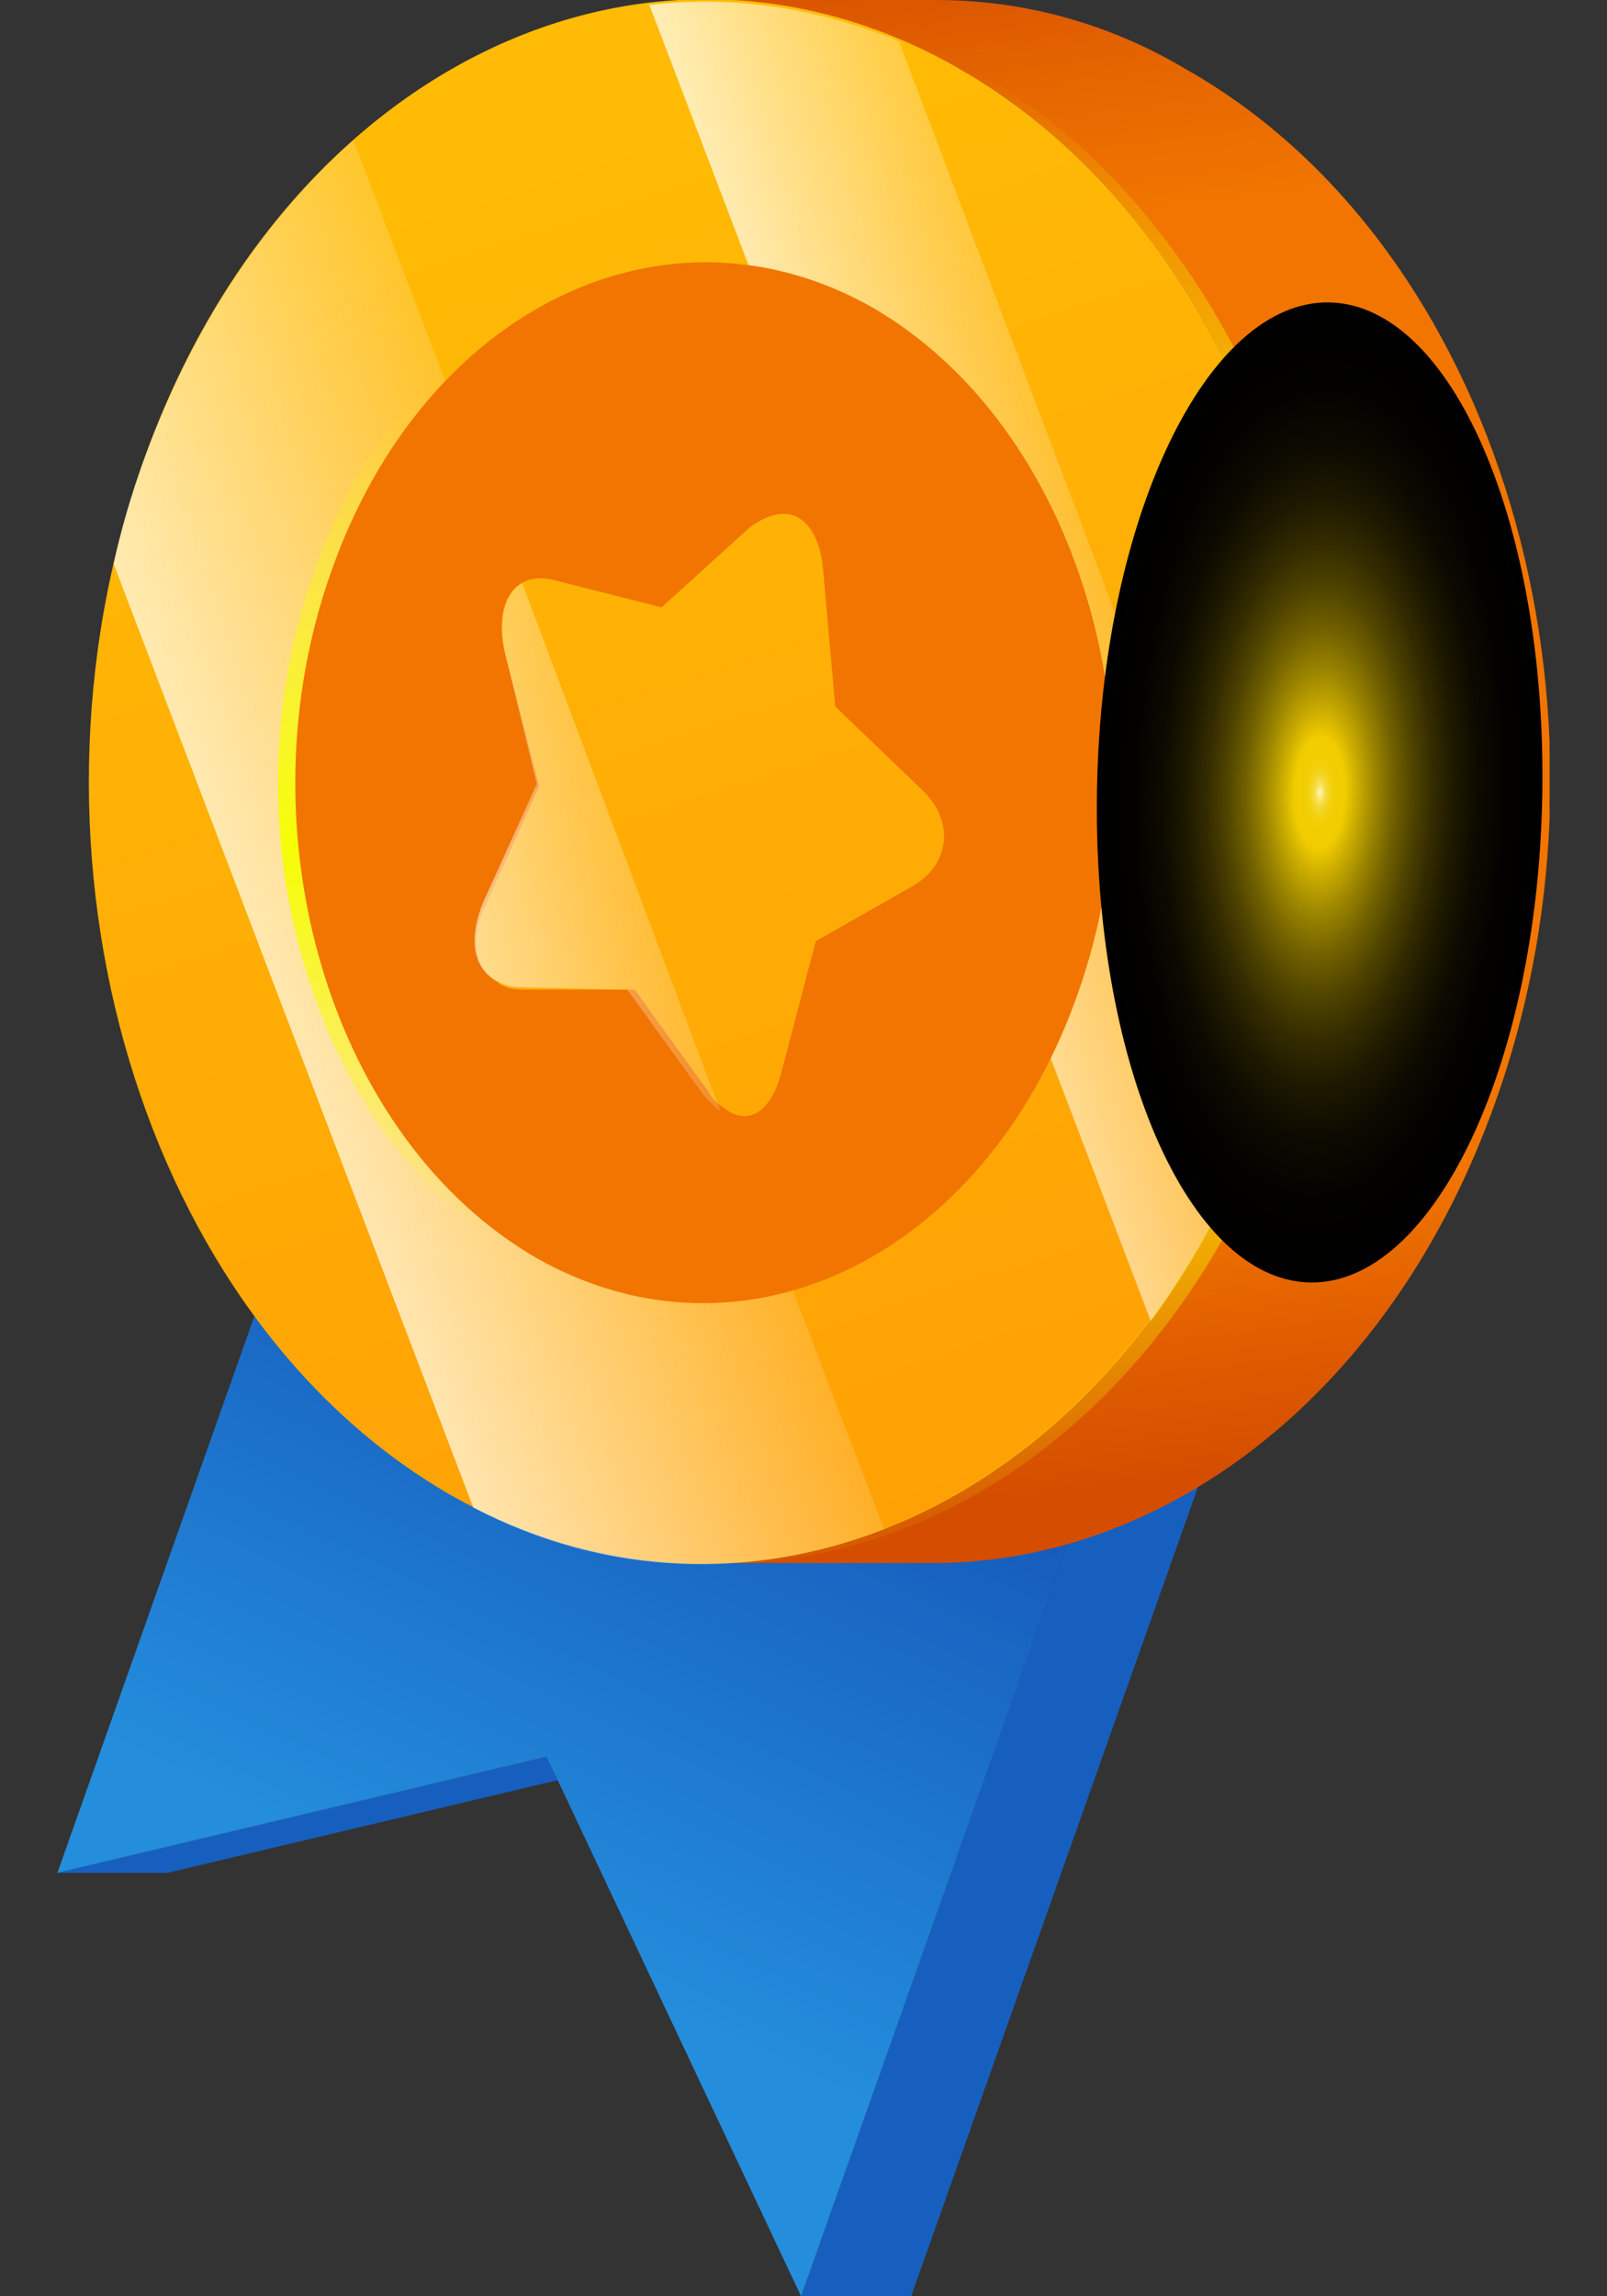
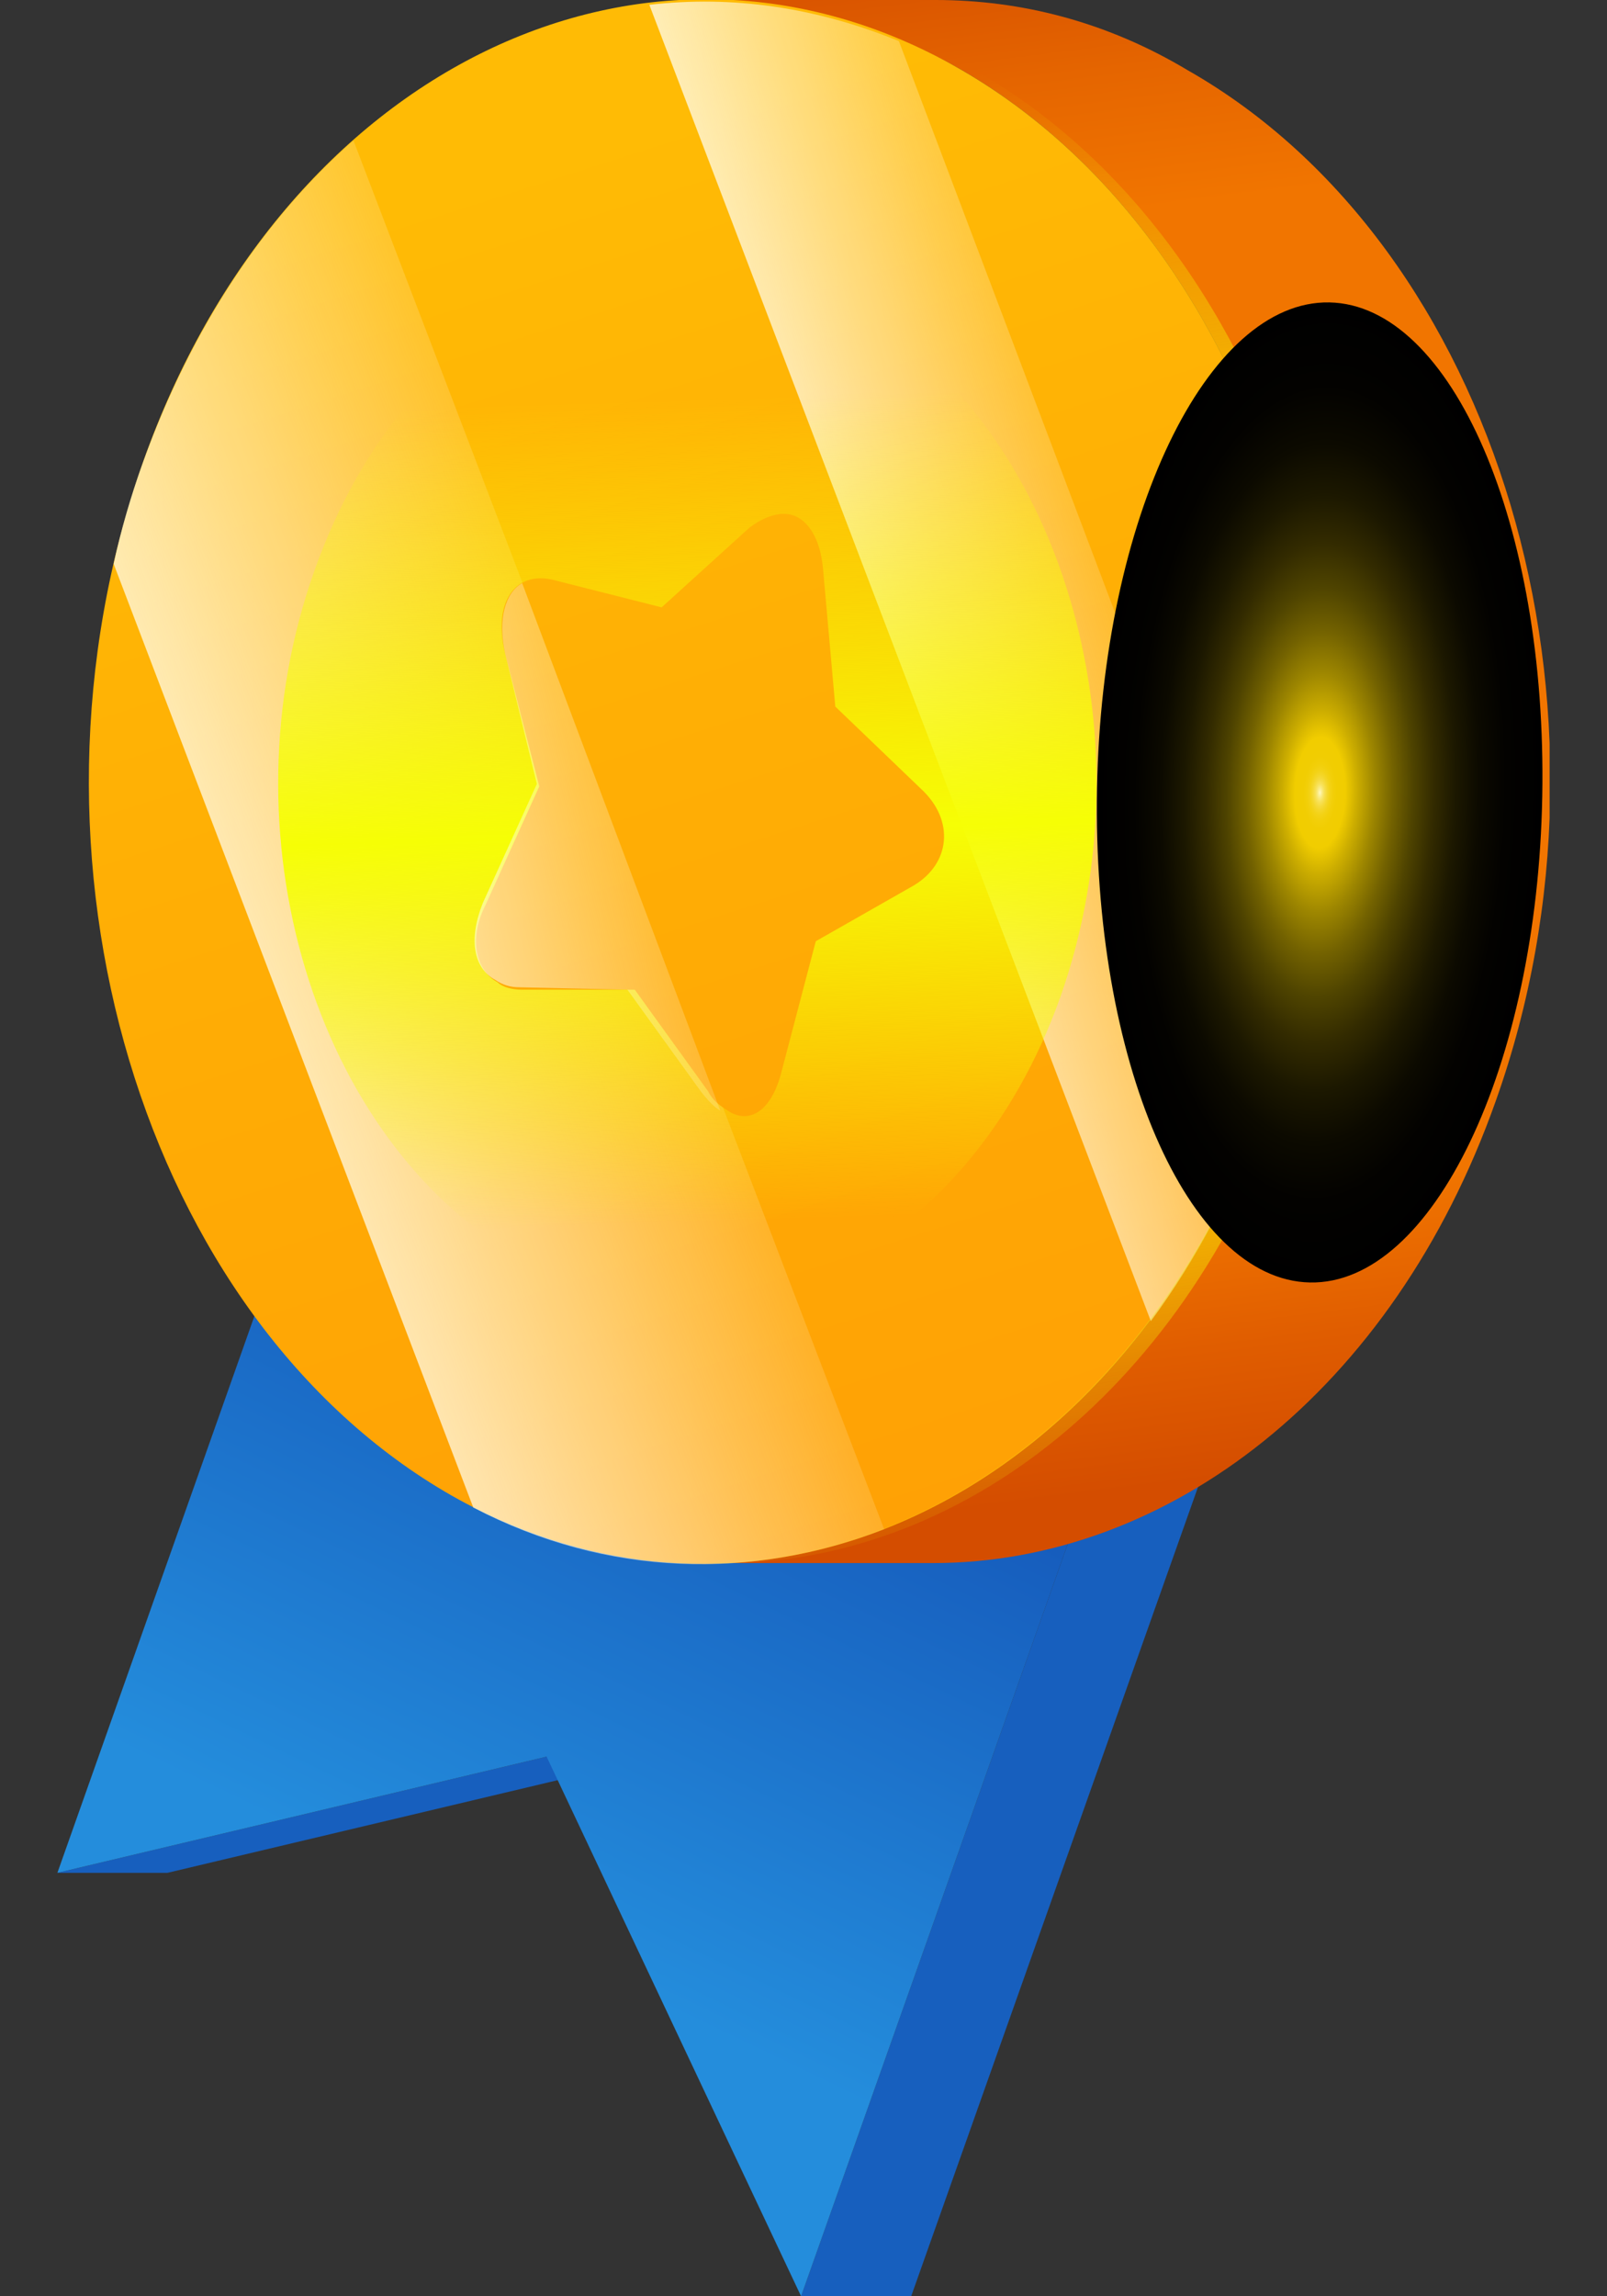
<svg xmlns="http://www.w3.org/2000/svg" width="14" height="20" viewBox="0 0 14 20" fill="none">
  <rect x="0" y="0" width="14" height="20" fill="#333333" stroke="none" />
  <g clip-path="url(#clip0_81_413)">
-     <path d="M4.762 15.3H5.721L1.459 16.312H0.5L4.762 15.3Z" fill="#175FBE" />
+     <path d="M4.762 15.3H5.721L1.459 16.312H0.5L4.762 15.3" fill="#175FBE" />
    <path d="M10.857 9.062H11.816L7.938 20H6.979L10.857 9.062Z" fill="#175FBE" />
    <path d="M4.379 5.353H5.338L11.816 9.062H10.857L4.379 5.353Z" fill="#9E9E9E" />
    <path d="M10.857 9.062L6.979 20L4.762 15.3L0.5 16.312L4.379 5.353L10.857 9.062Z" fill="url(#paint0_linear_81_413)" />
    <path d="M10.346 0.611C9.643 0.19 8.897 0 8.151 0H6.148C6.872 0 7.618 0.19 8.343 0.59C11.049 2.129 12.243 6.154 11.028 9.589C10.133 12.118 8.172 13.614 6.126 13.614H8.13C10.175 13.614 12.136 12.118 13.031 9.589C14.246 6.175 13.053 2.15 10.346 0.611Z" fill="url(#paint1_linear_81_413)" />
    <path d="M8.343 0.59C11.049 2.128 12.243 6.154 11.028 9.589C9.813 13.024 6.638 14.563 3.931 13.024C1.246 11.486 0.031 7.46 1.246 4.025C2.461 0.59 5.636 -0.948 8.343 0.59Z" fill="url(#paint2_linear_81_413)" />
    <path d="M7.831 0.358C7.107 0.063 6.382 -0.042 5.657 0.042L10.026 11.507C10.431 10.959 10.751 10.348 11.007 9.631C11.07 9.463 11.113 9.294 11.156 9.147L7.831 0.358Z" fill="url(#paint3_linear_81_413)" />
    <path d="M0.99 4.911L4.123 13.13C5.295 13.741 6.552 13.762 7.703 13.32L3.079 1.223C2.311 1.897 1.672 2.845 1.246 4.026C1.139 4.321 1.054 4.616 0.99 4.911Z" fill="url(#paint4_linear_81_413)" />
    <path d="M8.492 0.611C7.767 0.19 7 0 6.254 0C6.957 0.021 7.661 0.211 8.343 0.59C11.049 2.129 12.243 6.154 11.028 9.589C10.133 12.097 8.193 13.593 6.169 13.614C8.257 13.678 10.282 12.181 11.198 9.589C12.392 6.175 11.198 2.15 8.492 0.611Z" fill="url(#paint5_linear_81_413)" />
    <path d="M7.448 2.676C9.238 3.709 10.048 6.386 9.238 8.683C8.428 10.959 6.318 11.97 4.528 10.959C2.738 9.926 1.928 7.25 2.738 4.974C3.548 2.676 5.657 1.665 7.448 2.676Z" fill="url(#paint6_linear_81_413)" />
-     <path d="M7.597 2.676C9.387 3.709 10.197 6.386 9.387 8.662C8.577 10.959 6.467 11.97 4.677 10.959C2.887 9.926 2.077 7.25 2.887 4.974C3.697 2.676 5.807 1.665 7.597 2.676Z" fill="#F17500" />
    <path d="M6.957 4.51C7.064 4.573 7.149 4.721 7.17 4.953L7.277 6.154L8.023 6.87C8.321 7.144 8.279 7.524 7.959 7.713L7.107 8.198L6.808 9.336C6.723 9.673 6.531 9.8 6.339 9.673C6.275 9.631 6.211 9.589 6.169 9.505L5.53 8.62H4.549C4.464 8.62 4.379 8.599 4.336 8.556C4.144 8.451 4.08 8.177 4.23 7.882L4.698 6.849L4.4 5.69C4.293 5.248 4.485 4.953 4.848 5.058L5.764 5.29L6.531 4.594C6.702 4.468 6.851 4.447 6.957 4.51Z" fill="url(#paint7_linear_81_413)" />
    <path d="M4.549 5.079C4.4 5.163 4.336 5.395 4.4 5.69L4.677 6.828L4.208 7.861C4.08 8.177 4.123 8.43 4.315 8.535C4.379 8.578 4.443 8.599 4.528 8.599L5.466 8.62L6.105 9.505C6.169 9.589 6.233 9.652 6.275 9.673L4.549 5.079Z" fill="url(#paint8_linear_81_413)" />
    <g style="mix-blend-mode:screen">
      <path d="M11.412 11.17C10.346 11.149 9.515 9.231 9.557 6.87C9.6 4.51 10.516 2.613 11.582 2.634C12.648 2.656 13.479 4.573 13.436 6.934C13.393 9.294 12.477 11.191 11.412 11.17Z" fill="url(#paint9_radial_81_413)" />
    </g>
  </g>
  <defs>
    <linearGradient id="paint0_linear_81_413" x1="3.78" y1="16.535" x2="6.356" y2="11.186" gradientUnits="userSpaceOnUse">
      <stop stop-color="#248DDC" />
      <stop offset="1" stop-color="#1455B8" />
    </linearGradient>
    <linearGradient id="paint1_linear_81_413" x1="8.444" y1="-0.663" x2="10.165" y2="12.935" gradientUnits="userSpaceOnUse">
      <stop stop-color="#D44D00" />
      <stop offset="0.103" stop-color="#E56500" />
      <stop offset="0.194" stop-color="#F17500" />
      <stop offset="0.823" stop-color="#F17500" />
      <stop offset="0.917" stop-color="#E05D00" />
      <stop offset="1" stop-color="#D44D00" />
    </linearGradient>
    <linearGradient id="paint2_linear_81_413" x1="4.392" y1="1.486" x2="8.465" y2="14.21" gradientUnits="userSpaceOnUse">
      <stop stop-color="#FFBB05" />
      <stop offset="0.367" stop-color="#FFAF05" />
      <stop offset="1" stop-color="#FF9F05" />
    </linearGradient>
    <linearGradient id="paint3_linear_81_413" x1="6.542" y1="6.154" x2="10.371" y2="4.971" gradientUnits="userSpaceOnUse">
      <stop stop-color="#FFFDEE" />
      <stop offset="1" stop-color="#FFFDEE" stop-opacity="0" />
    </linearGradient>
    <linearGradient id="paint4_linear_81_413" x1="0.871" y1="8.924" x2="6.256" y2="6.918" gradientUnits="userSpaceOnUse">
      <stop stop-color="#FFFDEE" />
      <stop offset="1" stop-color="#FFFDEE" stop-opacity="0" />
    </linearGradient>
    <linearGradient id="paint5_linear_81_413" x1="7.436" y1="0.807" x2="9.469" y2="13.617" gradientUnits="userSpaceOnUse">
      <stop stop-color="#F6FE05" stop-opacity="0" />
      <stop offset="0.527" stop-color="#F6FE05" />
      <stop offset="1" stop-color="#F6FE05" stop-opacity="0" />
    </linearGradient>
    <linearGradient id="paint6_linear_81_413" x1="5.884" y1="3.473" x2="6.106" y2="10.651" gradientUnits="userSpaceOnUse">
      <stop stop-color="#F6FE05" stop-opacity="0" />
      <stop offset="0.527" stop-color="#F6FE05" />
      <stop offset="1" stop-color="#F6FE05" stop-opacity="0" />
    </linearGradient>
    <linearGradient id="paint7_linear_81_413" x1="4.158" y1="1.562" x2="8.231" y2="14.285" gradientUnits="userSpaceOnUse">
      <stop stop-color="#FFBB05" />
      <stop offset="0.367" stop-color="#FFAF05" />
      <stop offset="1" stop-color="#FF9F05" />
    </linearGradient>
    <linearGradient id="paint8_linear_81_413" x1="2.243" y1="8.158" x2="6.464" y2="7.117" gradientUnits="userSpaceOnUse">
      <stop stop-color="#FFFDEE" />
      <stop offset="1" stop-color="#FFFDEE" stop-opacity="0" />
    </linearGradient>
    <radialGradient id="paint9_radial_81_413" cx="0" cy="0" r="1" gradientUnits="userSpaceOnUse" gradientTransform="translate(11.499 6.904) rotate(91.086) scale(4.272 1.937)">
      <stop stop-color="#FFF9C0" />
      <stop offset="0.004" stop-color="#FDF3A5" />
      <stop offset="0.011" stop-color="#FAEA7E" />
      <stop offset="0.018" stop-color="#F8E25C" />
      <stop offset="0.027" stop-color="#F6DB3F" />
      <stop offset="0.036" stop-color="#F4D628" />
      <stop offset="0.046" stop-color="#F3D216" />
      <stop offset="0.059" stop-color="#F2CF09" />
      <stop offset="0.075" stop-color="#F1CD02" />
      <stop offset="0.113" stop-color="#F1CD00" />
      <stop offset="0.166" stop-color="#CDAE00" />
      <stop offset="0.246" stop-color="#9D8600" />
      <stop offset="0.33" stop-color="#736200" />
      <stop offset="0.418" stop-color="#4F4400" />
      <stop offset="0.51" stop-color="#332B00" />
      <stop offset="0.608" stop-color="#1C1800" />
      <stop offset="0.714" stop-color="#0C0A00" />
      <stop offset="0.834" stop-color="#030200" />
      <stop offset="1" />
    </radialGradient>
    <clipPath id="clip0_81_413">
      <rect width="13" height="20" fill="white" transform="translate(0.5)" />
    </clipPath>
  </defs>
</svg>